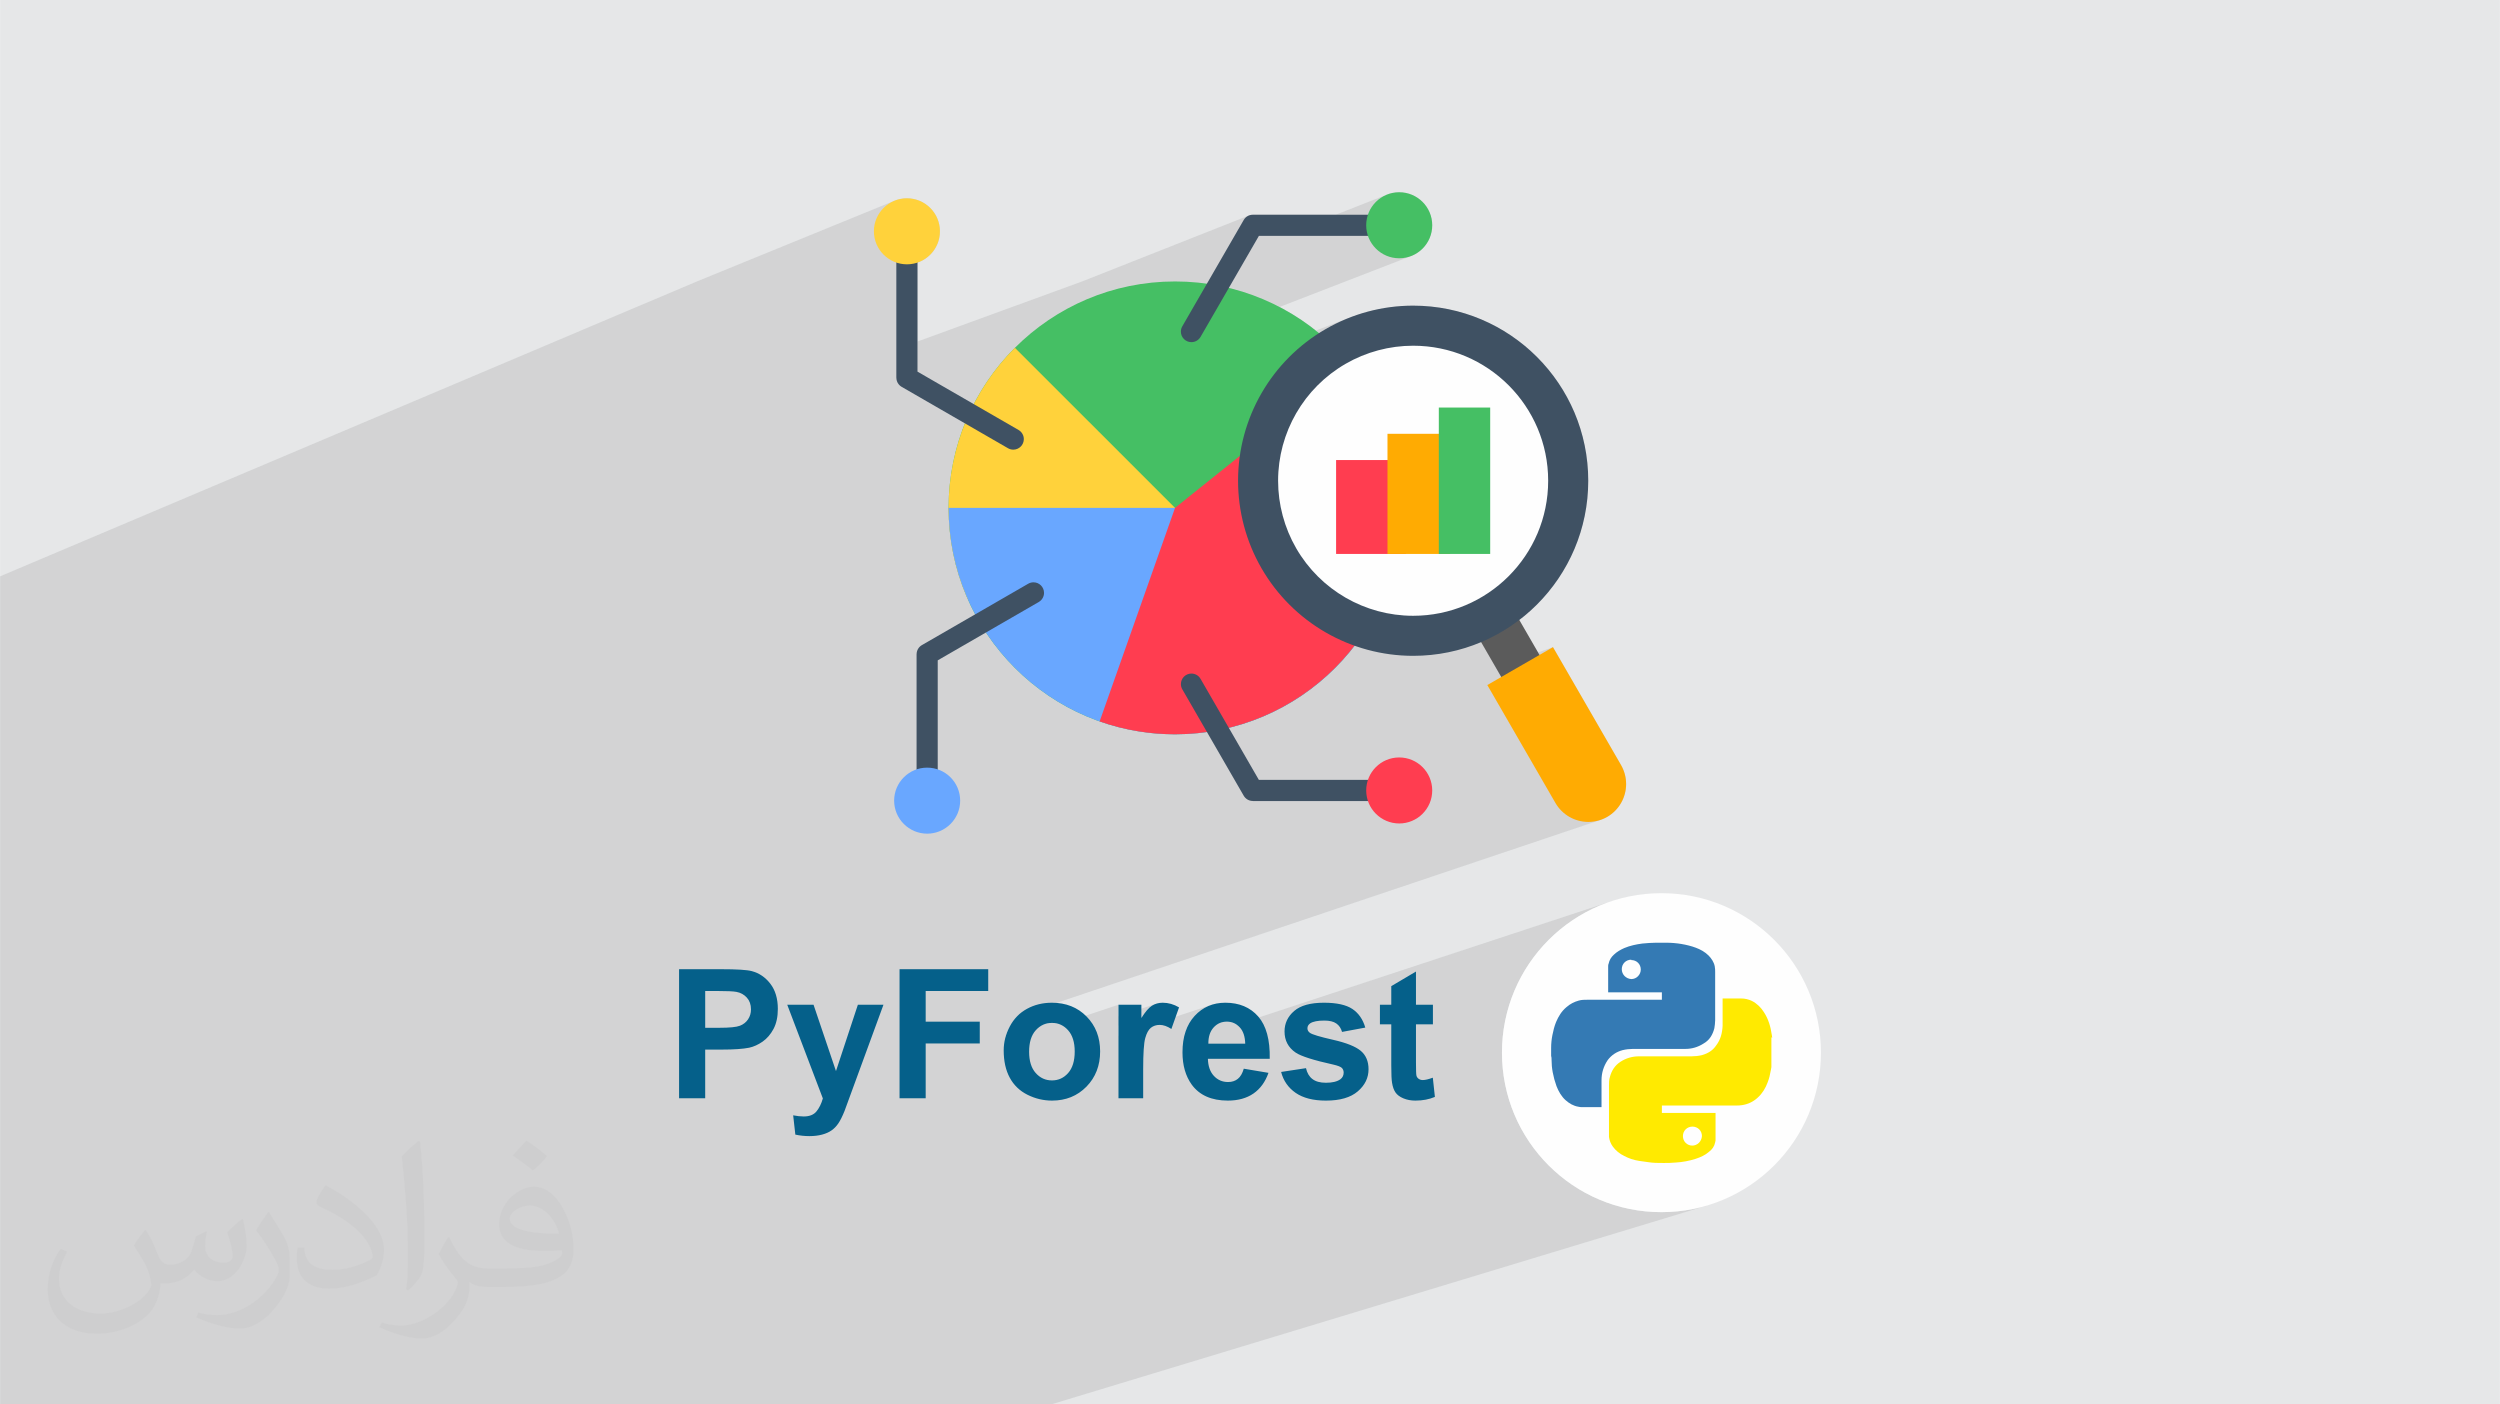
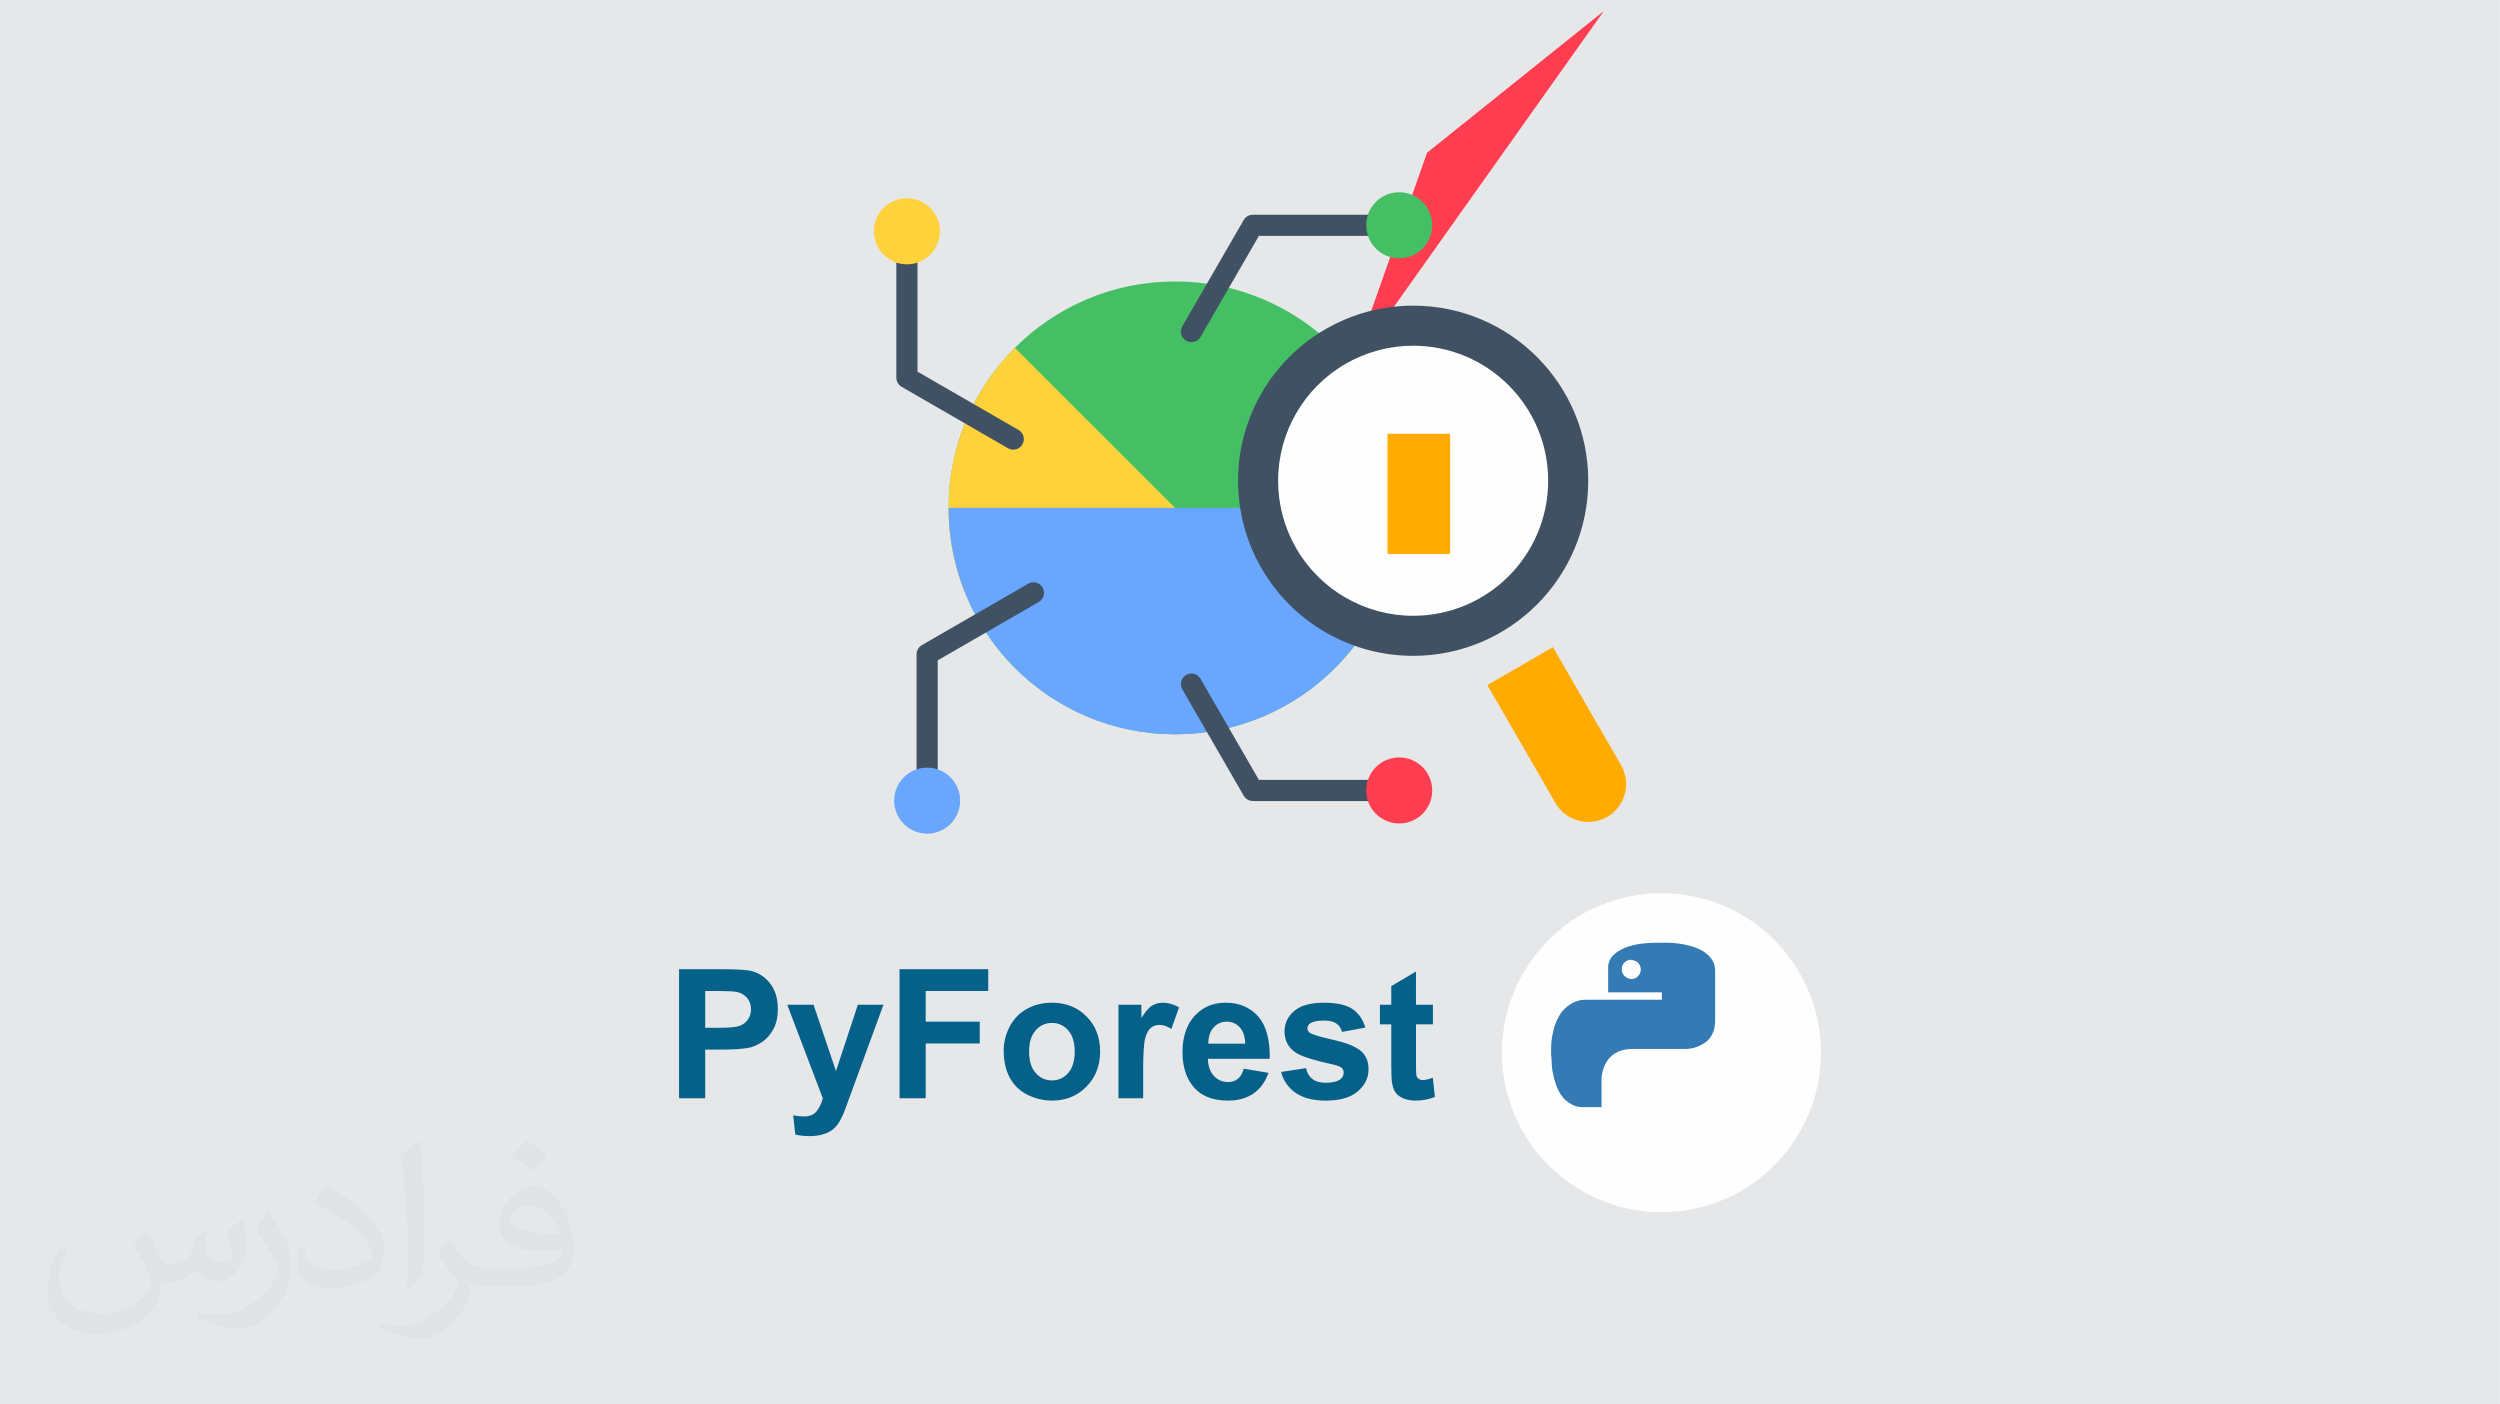
<svg xmlns="http://www.w3.org/2000/svg" xml:space="preserve" width="3.708in" height="2.083in" version="1.0" style="shape-rendering:geometricPrecision; text-rendering:geometricPrecision; image-rendering:optimizeQuality; fill-rule:evenodd; clip-rule:evenodd" viewBox="0 0 3702.73 2080.18">
  <defs>
    <style type="text/css">
   
    .fil14 {fill:#FEFEFE}
    .fil13 {fill:#3F5163}
    .fil7 {fill:#45BF64}
    .fil9 {fill:#69A7FF}
    .fil3 {fill:#FEFEFE}
    .fil10 {fill:#FF3D50}
    .fil12 {fill:#FFAB02}
    .fil8 {fill:#FFD23B}
    .fil11 {fill:#5B5B5B;fill-rule:nonzero}
    .fil6 {fill:#05608A;fill-rule:nonzero}
    .fil4 {fill:#347AB4;fill-rule:nonzero}
    .fil15 {fill:#3F5163;fill-rule:nonzero}
    .fil18 {fill:#45BF64;fill-rule:nonzero}
    .fil16 {fill:#FF3D50;fill-rule:nonzero}
    .fil17 {fill:#FFAB02;fill-rule:nonzero}
    .fil5 {fill:#FFEA00;fill-rule:nonzero}
    .fil2 {fill:#373435;fill-opacity:0.031}
    .fil1 {fill:#2B2A29;fill-opacity:0.102}
    .fil0 {fill:#E6E7E8}
   
  </style>
  </defs>
  <g id="Layer_x0020_1">
    <polygon class="fil0" points="-0,0 3702.73,0 3702.73,2080.18 -0,2080.18 " />
-     <polygon class="fil1" points="125.86,2080.18 109.26,2080.18 95.95,2080.18 55.31,2080.18 19.7,2080.18 13.94,2080.18 11.66,2080.18 5.58,2080.18 -0,2080.18 -0,2072.45 -0,2070.44 -0,2070.15 -0,2057.92 -0,2052.96 -0,2044.81 -0,2042.35 -0,2035.22 -0,2035.19 -0,2031.94 -0,2011.9 -0,2007.17 -0,2005.4 -0,2003.6 -0,1980.12 -0,1967.78 -0,1964.51 -0,1950.16 -0,1935.51 -0,1930.97 -0,1930.05 -0,1922.56 -0,1912.38 -0,1895.78 -0,1893.45 -0,1889.17 -0,1883.99 -0,1856.11 -0,1838.3 -0,1831.29 -0,1831.23 -0,1830.84 -0,1805.95 -0,1787.74 -0,1786.26 -0,1782.15 -0,1770.89 -0,1766.93 -0,1727.84 -0,1727.43 -0,1724.26 -0,1723.98 -0,1723.28 -0,1723.26 -0,1722.67 -0,1722.64 -0,1717.9 -0,1717.85 -0,1717.8 -0,1717.75 -0,1717.7 -0,1717.65 -0,1717.6 -0,1717.55 -0,1717.5 -0,1717.44 -0,1716.24 -0,1716.19 -0,1716.16 -0,1716.07 -0,1716.01 -0,1714.38 -0,1714.32 -0,1714.26 -0,1714.08 -0,1713.91 -0,1713.89 -0,1713.85 -0,1713.83 -0,1713.81 -0,1713.77 -0,1713.75 -0,1712.75 -0,1712.73 -0,1712.71 -0,1712.69 -0,1712.67 -0,1712.65 -0,1712.64 -0,1712.61 -0,1712.59 -0,1712.57 -0,1711.35 -0,1711.33 -0,1711.31 -0,1711.29 -0,1711.26 -0,1711.24 -0,1711.04 -0,1710.67 -0,1710.64 -0,1710.61 -0,1708.48 -0,1708.45 -0,1688.24 -0,1688.07 -0,1685.91 -0,1685.87 -0,1685.84 -0,1685.81 -0,1685.75 -0,1685.69 -0,1685.64 -0,1682.2 -0,1682.14 -0,1682.08 -0,1681.78 -0,1681.69 -0,1681.64 -0,1681.58 -0,1681.53 -0,1680.11 -0,1678.12 -0,1678.07 -0,1678.01 -0,1677.48 -0,1677.43 -0,1677.37 -0,1674.18 -0,1674.12 -0,1674.06 -0,1674.01 -0,1673.14 -0,1673.04 -0,1673.01 -0,1672.96 -0,1672.91 -0,1669.89 -0,1669.84 -0,1669.79 -0,1669.73 -0,1669.68 -0,1669.62 -0,1668.84 -0,1668.77 -0,1668.71 -0,1665.06 -0,1665 -0,1664.94 -0,1664.88 -0,1664.27 -0,1664.2 -0,1664.13 -0,1664.06 -0,1660.03 -0,1659.97 -0,1659.9 -0,1659.81 -0,1659.69 -0,1652.38 -0,1652.21 -0,1648.28 -0,1647.5 -0,1638.63 -0,1637.2 -0,1636.81 -0,1628.23 -0,1608.33 -0,1607.8 -0,1589.83 -0,1589.6 -0,1584.33 -0,1581.59 -0,1576.46 -0,1575.89 -0,1556.32 -0,1556.07 -0,1550.41 -0,1550.23 -0,1514.19 -0,1514.08 -0,1489.82 -0,1483.06 -0,1482.39 -0,1476.27 -0,1476.11 -0,1470.88 -0,1470.85 -0,1446.03 -0,1445.63 -0,1445.25 -0,1442.92 -0,1442.54 -0,1442.15 -0,1441.76 -0,1439.43 -0,1439.04 -0,1439.01 -0,1434.4 -0,1434.37 -0,1433.97 -0,1431.25 -0,1430.85 -0,1426.55 -0,1426.16 -0,1425.77 -0,1423.42 -0,1423.02 -0,1422.63 -0,1422.24 -0,1421.06 -0,1400.85 -0,1400.53 -0,1400.31 -0,1393.09 -0,1391.74 -0,1387.04 -0,1386.93 -0,1385.32 -0,1384.92 -0,1384.44 -0,1383.18 -0,1381.95 -0,1380.67 -0,1379.46 -0,1378.55 -0,1376.98 -0,1376.97 -0,1376.43 -0,1375.44 -0,1374.47 -0,1374.31 -0,1368.75 -0,1367.65 -0,1681.7 -0,1679.75 -0,1679.74 -0,1676.71 -0,1673.7 -0,1673.16 -0,1667.33 -0,1661.62 -0,1626.93 -0,1623.81 -0,1623.81 -0,1619.62 -0,1598.08 -0,1591.7 -0,1589.78 -0,1587.82 -0,1583.96 -0,1583.24 -0,1578.32 -0,1575.39 -0,1558.35 -0,1550.44 -0,1543.42 -0,1543.38 -0,1538.65 -0,1536.04 -0,1533.83 -0,1523.77 -0,1521.8 -0,1520.72 -0,1520.72 -0,1520.69 -0,1515.93 -0,1492.74 -0,1490.53 -0,1490.49 -0,1489.47 -0,1374.77 -0,1374.7 -0,1363.02 -0,1307.72 -0,1307.71 -0,1277.28 -0,853.65 1034.1,416.04 1324.14,297.57 1328.63,295.92 1333.32,294.72 1338.17,293.98 1343.17,293.72 1348.17,293.98 1353.02,294.72 1357.71,295.92 1362.2,297.57 1366.47,299.63 1370.51,302.08 1374.27,304.89 1377.74,308.05 1380.9,311.52 1383.71,315.28 1386.17,319.32 1388.22,323.59 1389.87,328.08 1391.07,332.77 1391.81,337.62 1392.07,342.62 1391.9,346.61 1391.43,350.52 1390.65,354.33 1389.59,358.02 1388.25,361.58 1386.64,365.01 1384.79,368.29 1382.7,371.4 1380.38,374.34 1377.84,377.09 1375.11,379.65 1372.18,381.98 1369.08,384.09 1365.82,385.97 1362.4,387.59 1358.84,389.02 1358.84,505.87 1603.07,416.72 1603.07,416.72 1358.84,513.29 1603.07,416.72 1603.07,416.72 1849.52,319.26 1851.44,318.61 1853.43,318.2 1855.4,318.07 1855.54,318.01 1978.5,318.01 2053.41,288.59 2056.98,287.25 2060.67,286.19 2064.48,285.41 2068.38,284.94 2072.38,284.78 2077.38,285.03 2082.23,285.77 2086.92,286.97 2091.41,288.62 2095.69,290.68 2099.71,293.13 2103.48,295.95 2106.95,299.1 2110.11,302.57 2112.92,306.34 2115.38,310.37 2117.43,314.65 2119.08,319.13 2120.28,323.82 2121.03,328.68 2121.28,333.68 2121.03,338.68 2120.28,343.53 2119.08,348.22 2117.43,352.71 2115.38,356.98 2112.92,361.01 2110.11,364.78 2106.95,368.25 2103.48,371.41 2099.71,374.22 2095.69,376.67 2091.41,378.73 2074.05,385.45 2113.76,453.63 2107.73,453.18 2073.86,385.52 1895.11,454.7 1895.27,454.78 1899.41,456.98 1903.52,459.23 1907.59,461.55 1911.63,463.91 1915.64,466.33 1919.6,468.81 1923.52,471.33 1927.42,473.91 1931.27,476.55 1935.08,479.23 1938.86,481.97 1942.59,484.75 1946.28,487.59 1948.86,489.63 2001.72,469.34 2005.7,467.88 2009.7,466.49 2013.72,465.16 2017.76,463.9 2021.82,462.7 2025.9,461.57 2029.99,460.51 2034.11,459.52 2038.24,458.59 2042.38,457.73 2046.54,456.93 2050.72,456.21 2054.9,455.55 2059.1,454.96 2063.31,454.44 2067.54,453.99 2071.76,453.6 2076,453.29 2080.24,453.05 2084.5,452.87 2088.76,452.77 2093.02,452.73 2106.36,453.07 2107.73,453.18 2073.86,385.52 2074.05,385.45 2113.76,453.63 2119.53,454.07 2132.51,455.72 2145.28,458 2157.82,460.9 2170.13,464.4 2182.18,468.47 2193.96,473.11 2205.44,478.31 2216.63,484.04 2227.49,490.29 2238.01,497.03 2248.18,504.26 2257.98,511.96 2267.39,520.11 2276.39,528.7 2284.98,537.71 2293.13,547.12 2300.83,556.92 2308.06,567.08 2314.81,577.61 2321.06,588.47 2326.78,599.65 2331.98,611.14 2336.62,622.92 2340.7,634.96 2344.2,647.27 2347.09,659.82 2349.38,672.58 2351.02,685.56 2352.03,698.73 2352.36,712.08 2352.25,719.93 2351.9,727.73 2351.32,735.47 2350.52,743.14 2349.5,750.74 2348.26,758.28 2346.8,765.73 2345.13,773.11 2343.26,780.41 2341.18,787.63 2338.9,794.75 2336.42,801.79 2333.74,808.73 2330.87,815.58 2328.11,821.67 3061.05,2080.18 2328.11,821.67 2327.81,822.32 2324.58,828.96 2321.15,835.49 2317.55,841.91 2313.77,848.22 2309.82,854.41 2309.14,855.41 2922.42,2080.18 2309.14,855.41 2305.71,860.47 2301.43,866.42 2296.98,872.23 2292.38,877.92 2287.62,883.47 2282.71,888.89 2277.65,894.16 2272.44,899.29 2267.1,904.28 2261.61,909.11 2255.99,913.79 2250.24,918.31 2277.97,966.34 2300.12,958.56 2401.02,1133.34 2402.74,1136.58 2404.23,1139.92 2405.51,1143.34 2406.56,1146.83 2407.39,1150.39 2407.98,1153.99 2408.33,1157.64 2408.46,1161.3 2408.33,1165.04 2407.96,1168.73 2407.36,1172.37 2406.52,1175.94 2405.45,1179.44 2404.17,1182.85 2402.67,1186.16 2400.96,1189.37 2399.05,1192.46 2396.94,1195.42 2394.64,1198.24 2392.15,1200.92 2389.48,1203.44 2386.65,1205.8 2383.64,1207.97 2380.47,1209.96 2377.23,1211.68 2373.89,1213.19 2370.46,1214.47 1506.65,1505.06 1506.41,1505.29 1503.34,1508.68 1500.5,1512.32 1497.9,1516.23 1495.53,1520.39 1493.42,1524.68 1491.59,1529 1490.04,1533.37 1489.19,1536.36 1547.94,1516.68 1551.16,1515.82 1554.53,1515.31 1558.05,1515.14 1561.55,1515.31 1564.9,1515.82 1568.12,1516.68 1569.61,1517.26 1656.56,1488.17 1656.56,1505.32 1711.74,1486.91 1709.84,1487.65 1708,1488.53 1706.22,1489.55 1704.44,1490.78 1702.61,1492.32 1700.72,1494.16 1698.78,1496.29 1696.78,1498.73 1694.73,1501.46 1692.63,1504.5 1690.47,1507.84 1656.56,1519.13 1656.56,1534.11 1795.55,1487.98 1792.59,1488.97 1789.71,1490.11 1786.91,1491.41 1784.18,1492.86 1781.52,1494.46 1778.94,1496.22 1776.43,1498.12 1774,1500.18 1771.64,1502.4 1769.36,1504.77 1767.19,1507.26 1765.15,1509.88 1763.26,1512.6 1761.5,1515.45 1759.89,1518.42 1758.41,1521.5 1757.08,1524.7 1755.89,1528.02 1754.83,1531.45 1754.59,1532.39 1808.73,1514.51 1811.39,1513.82 1814.19,1513.41 1817.11,1513.27 1819.86,1513.4 1822.5,1513.79 1825.03,1514.43 1827.46,1515.34 1829.78,1516.51 1831.78,1517.8 2390.56,1333.59 2379.58,1337.3 2368.85,1341.53 2358.39,1346.26 2348.2,1351.48 2338.31,1357.17 2328.73,1363.31 2319.47,1369.9 2310.55,1376.91 2301.98,1384.33 2293.77,1392.16 2285.95,1400.36 2278.53,1408.93 2271.51,1417.85 2264.93,1427.12 2258.78,1436.7 2253.09,1446.59 2247.88,1456.77 2243.15,1467.24 2238.92,1477.97 2235.21,1488.94 2232.02,1500.15 2229.38,1511.58 2227.31,1523.21 2225.8,1535.03 2224.89,1547.03 2224.58,1559.19 2224.89,1571.34 2225.8,1583.34 2227.31,1595.16 2229.38,1606.79 2232.02,1618.22 2235.21,1629.43 2238.92,1640.41 2243.15,1651.13 2247.88,1661.6 2253.09,1671.78 2258.78,1681.67 2264.93,1691.26 2271.51,1700.52 2278.53,1709.44 2285.95,1718.01 2293.77,1726.22 2301.98,1734.04 2310.55,1741.46 2319.47,1748.47 2328.73,1755.06 2338.31,1761.21 2348.2,1766.9 2358.39,1772.11 2368.85,1776.84 2379.58,1781.07 2390.56,1784.78 2401.77,1787.97 2413.2,1790.6 2424.83,1792.68 2436.65,1794.19 2448.65,1795.1 2460.8,1795.4 2472.96,1795.1 2484.95,1794.19 2496.78,1792.68 2508.41,1790.6 2519.83,1787.97 2531.05,1784.78 1556.85,2080.18 1283.37,2080.18 1240.3,2080.18 1231.72,2080.18 958.14,2080.18 773.07,2080.18 696.58,2080.18 611.11,2080.18 610.85,2080.18 578.08,2080.18 494.98,2080.18 440.25,2080.18 387.56,2080.18 380.56,2080.18 364.83,2080.18 354.64,2080.18 331.71,2080.18 316.47,2080.18 316.35,2080.18 310.31,2080.18 310.19,2080.18 302.83,2080.18 296.77,2080.18 269.08,2080.18 251.14,2080.18 235.97,2080.18 226.65,2080.18 217.13,2080.18 214.65,2080.18 199.82,2080.18 175.71,2080.18 149.59,2080.18 137.96,2080.18 " />
    <path class="fil2" d="M215.96 1821.93c7.07,10.71 11.65,21.01 16.13,32.45 3.33,6.66 5.09,18.93 20.7,18.93 4.57,0 11.13,-1.35 16.95,-4.57 6.55,-3.44 11.54,-8.64 14.15,-16.53l6.24 -21.01 15.19 -7.49 1.04 1.04c-2.08,7.91 -2.59,15.5 -2.59,21.43 0,17.57 15.19,24.23 27.25,24.23 7.07,0 13.42,-3.44 13.42,-9.89 0,-8.32 -3.53,-22.47 -8.12,-35.16 7.07,-7.07 14.15,-14.15 22.26,-19.87l1.25 0.63c3.53,14.98 5.51,29.75 5.51,39.63 0,9.67 -4.27,20.39 -7.8,27.36 -7.28,13.73 -20.18,24.65 -35.78,24.65 -11.85,0 -25.06,-5.93 -34.12,-16.95l-0.52 0c-8.53,10.61 -21.74,20.18 -42.86,20.18l-6.55 0c-1.04,13.94 -4.05,23.81 -8.64,32.66 -12.58,24.54 -49.92,41.92 -85.08,41.92 -48.89,0 -73.43,-28.19 -73.43,-65.73 0,-23.19 7.59,-44.72 19.24,-60.01l9.56 3.95c-7.28,13.94 -12.17,27.04 -12.17,39.94 0,35.16 28.61,51.9 61.58,51.9 30.58,0 68.44,-19.45 75.31,-42.02 -2.59,-24.65 -11.85,-36.19 -26,-58.66 4.27,-7.49 9.78,-14.98 16.64,-22.98l1.25 0 0 0 0 0 -0.01 -0.04zm563.83 -132.3c10.3,6.45 20.39,14.04 30.27,22.78 -5.51,7.8 -12.38,14.88 -20.91,21.12 -9.89,-8.01 -19.76,-14.88 -29.86,-22.16 6.86,-7.7 13.63,-15.08 20.49,-21.74l0 0 0 0 0 0 0 0 0 0 0.01 0zm5.3 96.11c-16.64,0 -30.27,10.92 -30.27,19.03 0,17.38 33.28,22.78 73.12,22.56 -4.99,-20.39 -22.47,-41.61 -42.86,-41.61l0 0.01zm-37.35 92.99c21.64,0 40.57,-0.63 55.02,-4.27 16.13,-4.05 29.75,-12.17 29.75,-17.78 0,-1.46 0,-3.22 -0.52,-4.68 -9.05,0.83 -19.45,0.83 -28.5,0.83 -29.33,0 -51.79,-6.66 -60.64,-23.09 -2.19,-4.57 -3.74,-9.67 -3.74,-15.5 0,-15.92 6.86,-31.41 18.93,-42.13 10.08,-8.84 21.22,-14.35 32.55,-14.35 20.49,0 36.81,16.44 48.26,42.34 6.24,14.15 10.5,30.47 10.5,51.07 0,13.73 -3.74,25.27 -12.27,33.8 -15.92,15.4 -45.24,21.22 -90.17,21.22l-20.39 0 0 0 -5.3 0c-11.13,0 -19.14,-1.98 -25.48,-6.86l-1.04 0c0.31,2.59 0.52,5.09 0.52,7.49 0,10.08 -3.33,22.98 -10.08,33.28 -19.97,29.64 -41.61,42.53 -60.33,42.53 -18.93,0 -42.13,-7.28 -63.03,-16.75l3.74 -7.28c6.76,2.81 16.13,4.68 29.02,4.68 33.8,0 78.21,-32.45 83.72,-64.17 -1.25,-2.59 -3.53,-6.03 -6.76,-9.67 -9.89,-11.75 -16.13,-21.53 -21.95,-31.82 4.99,-9.89 9.56,-17.78 13.83,-24.96l1.77 -0.21c14.46,29.44 27.56,46.28 56.78,46.28l4.57 0 0 0 21.22 0 0 0 0 0 0 0 0 0 0 0 0.04 0zm-146.45 31.1c2.5,-13.52 2.7,-28.7 2.7,-42.86l0 -21.01c0,-39.21 -4.99,-96.2 -9.05,-133.34 7.07,-7.59 16.95,-16.53 24.75,-22.56l2.29 0.63c5.3,46.7 6.55,100.79 6.55,150.81 0,13.11 -0.52,25.9 -1.77,35.26 -0.73,11.85 -7.59,20.8 -22.26,34.53l-3.22 -1.46zm-150.71 -61.89c0.73,18.41 9.78,32.87 41.4,32.87 19.66,0 36.3,-5.09 54.71,-13.83 3.33,-1.46 5.09,-3.44 5.09,-5.09 0,-11.54 -8.84,-26.83 -23.71,-40.77 -14.46,-13.11 -33.6,-24.65 -51.48,-32.35 -6.14,-2.59 -8.12,-5.3 -8.12,-7.91 0,-5.3 7.07,-16.44 12.9,-24.44l1.98 -0.21c20.49,10.71 43.38,26.63 60.33,44.3 15.4,16.33 24.96,32.87 24.96,50.86 0,13.31 -4.05,25.79 -10.61,37.44 -22.47,11.33 -46.39,19.97 -70.1,19.97 -28.81,0 -48.47,-13.52 -48.47,-45.24 0,-3.44 0,-8.73 1.25,-15.61l9.89 0 0 0 0 0 0 0 0 0 0 0 -0.01 0zm-52.11 -52.32l17.89 28.92c6.55,10.71 12.69,22.37 12.69,40.77l0 23.5c0,19.03 -12.17,39.42 -31.82,59.6 -15.4,13.63 -29.02,19.45 -41.61,19.45 -18.72,0 -40.15,-5.82 -64.9,-16.44l2.81 -7.28c7.8,2.08 16.84,3.84 27.98,3.84 35.58,-0.21 71.97,-26.21 88.61,-57.93 1.98,-3.64 2.7,-7.07 2.7,-9.47 0,-3.64 -1.98,-7.7 -3.53,-11.33 -9.05,-17.05 -19.14,-32.66 -30.27,-47.12 5.82,-9.16 11.65,-17.99 17.99,-26.73l1.46 0.21 0 0 0 0 0 0 0 0 0 0 -0.01 0z" />
    <g id="_1541799751040">
      <g>
        <g>
          <circle class="fil3" cx="2460.8" cy="1559.19" r="236.22" />
          <path class="fil4" d="M2297.4 1564.6c0,-3.66 0,-7.31 0,-10.96 0,-0.57 0,-0.57 0,-1.26 0,-6.74 0.63,-12.85 1.83,-18.96 1.26,-6.74 3.03,-13.48 5.49,-19.6 3.71,-8.56 8,-15.88 15.36,-22.04 5.48,-4.85 11.58,-7.88 18.33,-9.76 4.28,-1.2 8.51,-1.2 12.85,-1.2 36.72,0 72.82,0 109.54,0 0,0 0.63,0 0.63,0 0,-3.71 0,-7.37 0,-11.02 -26.33,0 -52.66,0 -79.56,0 0,-0.63 0,-0.63 0,-1.2 0,-11.65 0,-23.94 0,-35.59 0,-0.56 0,-0.56 0,-1.2 0,-1.19 0,-3.02 0.63,-4.22 1.2,-5.54 3.65,-9.77 7.87,-13.55 4.34,-4.22 9.83,-7.31 15.3,-9.76 8.63,-3.65 17.82,-5.54 26.96,-6.74 6.74,-0.56 13.48,-1.2 20.15,-1.2 0,0 0.7,0 0.7,0 4.28,0 8.51,0 12.85,0 0,0 0.57,0 1.2,0 8,0 15.3,0.63 22.62,1.83 7.37,1.25 14.74,3.02 21.43,5.54 6.73,2.46 13.48,6.11 19.02,11.59 4.22,4.28 7.94,9.83 9.13,15.94 0.63,3.09 0.63,6.11 0.63,8.57 0,23.87 0,47.74 0,71.56 0,3.72 -0.63,8 -1.2,11.65 -2.46,9.76 -7.3,17.77 -15.94,22.62 -8.56,5.54 -17.76,8 -26.96,8 -25.64,0 -52.03,0 -77.73,0 -4.85,0 -10.39,0.63 -15.3,1.82 -9.07,2.46 -16.51,7.37 -21.99,14.68 -6.17,9.19 -9.2,18.96 -9.2,30.04 0,12.79 0,25.71 0,38.49 0,0 0,0.63 0,1.2 -0.63,0 -0.63,0 -1.2,0 -9.2,0 -18.39,0 -27.59,0 -1.77,0 -3.65,0 -5.41,-0.57 -7.43,-1.2 -13.55,-4.85 -19.09,-9.77 -6.11,-5.48 -10.33,-12.85 -13.42,-20.78 -2.46,-6.8 -4.28,-13.48 -5.54,-20.22 -1.2,-6.11 -1.77,-12.85 -1.77,-18.97 0,-1.88 0,-3.71 -0.63,-5.54l0 0 0 0.56 0 0 0 0.01 0.02 0 -0.01 0.02zm118.75 -143.12l0 0c-8,0 -14.1,6.11 -14.1,14.05 0,7.94 6.11,14.11 14.1,14.67 7.94,0 14.05,-6.74 14.05,-14.11 0,-7.94 -6.11,-14.05 -14.05,-14.05l0 0 0 -0.57 0 0z" />
-           <path class="fil5" d="M2623.64 1536.44c0,14.74 0,29.42 0,44.16 0,1.19 -0.63,2.39 -0.63,3.65 -1.26,6.74 -2.46,12.85 -4.91,18.96 -3.09,8.51 -7.94,16.51 -14.74,22.62 -6.68,6.17 -14.61,9.83 -23.17,11.09 -3.09,0.57 -6.11,0.57 -9.2,0.57 -36.16,0 -72.82,0 -108.98,0 0,0 -0.56,0 -0.56,0 0,3.65 0,7.37 0,11.02 26.26,0 52.66,0 79.5,0 0,0.57 0,0.57 0,1.26 0,12.85 0,25.07 0,37.92 0,1.2 0,2.39 -0.57,4.28 -1.2,6.11 -4.28,10.33 -9.2,14.11 -5.54,4.85 -12.22,7.87 -19.59,10.33 -9.77,3.09 -19.53,4.97 -29.98,5.55 -6.05,0.63 -12.15,0.63 -17.7,0.63 -8,0 -15.3,0 -22.62,-1.2 -4.97,-0.7 -9.2,-1.26 -13.55,-1.89 -7.94,-1.25 -15.3,-3.66 -22.04,-7.3 -6.67,-3.16 -12.78,-8 -17.07,-14.11 -3.09,-4.28 -4.91,-9.2 -5.54,-14.04 0,-1.89 0,-3.72 0,-5.54 0,-23.31 0,-47.12 0,-70.43 0,-4.22 0,-8.56 1.19,-12.22 2.46,-9.76 7.37,-17.7 15.94,-23.24 8.57,-5.54 17.77,-8 27.53,-8 25.77,0 52.03,0 77.73,0 4.92,0 10.4,-0.57 15.31,-1.77 8.63,-2.46 15.94,-6.74 20.85,-14.11 6.74,-8.63 9.2,-18.4 9.76,-29.35 0,-12.85 0,-26.4 0,-39.18 0,-0.63 0,-0.63 0,-1.26 0.63,0 0.63,0 1.2,0 8.63,0 17.76,0 26.39,0 5.42,0 10.96,1.26 15.88,3.71 7.31,3.65 13.48,9.77 17.7,16.57 6.74,10.33 9.89,21.35 11.66,33.57 0,1.26 0.63,2.46 0.63,4.35l0 0 -1.2 -0.7 0 0 0 0 -0.01 0 0 0zm-117.54 160.44l0 0c8,0 14.11,-6.11 14.67,-14.11 0,-7.94 -6.11,-14.05 -14.05,-14.05 -7.94,0 -14.11,6.11 -14.11,14.05 0,8 6.17,14.11 14.11,14.11l-0.63 0z" />
        </g>
        <path class="fil6" d="M1005.71 1626.73l0 -191.16 61.89 0c23.45,0 38.71,0.94 45.83,2.85 10.94,2.89 20.11,9.12 27.5,18.73 7.38,9.61 11.07,22.03 11.07,37.24 0,11.75 -2.13,21.58 -6.36,29.59 -4.27,8.01 -9.65,14.29 -16.2,18.87 -6.54,4.54 -13.22,7.56 -19.98,9.03 -9.21,1.82 -22.51,2.76 -39.96,2.76l-25.1 0 0 72.08 -38.71 0zm38.71 -158.85l0 54.46 21.05 0c15.17,0 25.27,-1.02 30.39,-3.03 5.12,-2 9.12,-5.12 12.01,-9.43 2.89,-4.27 4.36,-9.21 4.36,-14.9 0,-6.99 -2.04,-12.73 -6.09,-17.27 -4.1,-4.54 -9.21,-7.39 -15.49,-8.55 -4.58,-0.85 -13.79,-1.29 -27.67,-1.29l-18.56 0zm121.48 20.29l38.98 0 33.24 98.29 32.44 -98.29 37.91 0 -48.86 133.36 -8.81 24.07c-3.25,8.05 -6.32,14.2 -9.25,18.47 -2.89,4.23 -6.27,7.7 -10.06,10.32 -3.78,2.67 -8.45,4.72 -14.01,6.19 -5.52,1.47 -11.8,2.22 -18.78,2.22 -7.03,0 -13.97,-0.75 -20.78,-2.22l-3.2 -28.57c5.74,1.11 10.94,1.69 15.57,1.69 8.54,0 14.86,-2.49 18.96,-7.52 4.1,-5.03 7.25,-11.44 9.43,-19.18l-52.77 -138.83zm166.38 138.56l0 -191.16 131.35 0 0 32.31 -92.64 0 0 45.39 80.1 0 0 32.3 -80.1 0 0 81.16 -38.71 0zm154.27 -70.97c0,-12.19 2.98,-23.98 8.99,-35.38 6.01,-11.44 14.51,-20.12 25.5,-26.12 10.99,-6.01 23.22,-9.03 36.8,-9.03 20.96,0 38.09,6.81 51.48,20.43 13.39,13.66 20.07,30.84 20.07,51.66 0,21 -6.76,38.4 -20.24,52.19 -13.53,13.79 -30.52,20.69 -51.04,20.69 -12.68,0 -24.78,-2.89 -36.31,-8.63 -11.48,-5.74 -20.25,-14.15 -26.26,-25.27 -6.01,-11.08 -8.99,-24.61 -8.99,-40.54zm37.64 1.96c0,13.75 3.25,24.29 9.75,31.59 6.54,7.34 14.55,10.99 24.12,10.99 9.52,0 17.53,-3.65 23.98,-10.99 6.45,-7.3 9.7,-17.93 9.7,-31.86 0,-13.57 -3.25,-24.03 -9.7,-31.33 -6.45,-7.34 -14.46,-10.99 -23.98,-10.99 -9.57,0 -17.58,3.65 -24.12,10.99 -6.49,7.3 -9.75,17.84 -9.75,31.59zm168.95 69.01l-36.57 0 0 -138.56 33.91 0 0 19.67c5.83,-9.3 11.08,-15.4 15.75,-18.29 4.67,-2.89 9.97,-4.32 15.89,-4.32 8.37,0 16.42,2.32 24.16,6.9l-11.35 31.95c-6.19,-4.01 -11.93,-6.01 -17.22,-6.01 -5.17,0 -9.52,1.42 -13.09,4.22 -3.56,2.85 -6.36,7.92 -8.41,15.31 -2.04,7.39 -3.07,22.87 -3.07,46.41l0 42.72zm149.02 -43.78l36.58 6.14c-4.67,13.39 -12.11,23.58 -22.21,30.61 -10.15,6.99 -22.83,10.5 -38,10.5 -24.07,0 -41.92,-7.88 -53.44,-23.63 -9.12,-12.64 -13.71,-28.57 -13.71,-47.84 0,-22.96 6.01,-40.98 17.98,-53.98 11.97,-13.04 27.14,-19.53 45.48,-19.53 20.56,0 36.8,6.81 48.73,20.43 11.88,13.62 17.58,34.49 17.04,62.61l-91.58 0c0.27,10.86 3.2,19.31 8.86,25.36 5.61,6.05 12.63,9.08 21,9.08 5.74,0 10.54,-1.56 14.42,-4.67 3.92,-3.11 6.85,-8.14 8.86,-15.08zm2.13 -37.11c-0.27,-10.63 -2.98,-18.73 -8.19,-24.25 -5.2,-5.56 -11.52,-8.32 -19,-8.32 -7.96,0 -14.55,2.94 -19.76,8.76 -5.2,5.83 -7.74,13.8 -7.65,23.81l54.6 0zm53.18 41.92l36.84 -5.61c1.56,7.07 4.72,12.46 9.52,16.11 4.76,3.69 11.48,5.52 20.07,5.52 9.48,0 16.6,-1.74 21.4,-5.2 3.2,-2.45 4.81,-5.74 4.81,-9.84 0,-2.76 -0.89,-5.07 -2.63,-6.9 -1.82,-1.74 -5.92,-3.38 -12.24,-4.85 -29.59,-6.54 -48.32,-12.5 -56.25,-17.89 -10.99,-7.52 -16.46,-17.93 -16.46,-31.24 0,-12.06 4.76,-22.16 14.24,-30.35 9.47,-8.18 24.16,-12.28 44.05,-12.28 18.95,0 33.06,3.12 42.27,9.3 9.21,6.23 15.57,15.4 19.05,27.54l-34.44 6.41c-1.47,-5.43 -4.32,-9.61 -8.45,-12.5 -4.14,-2.89 -10.06,-4.31 -17.76,-4.31 -9.7,0 -16.64,1.33 -20.87,4.05 -2.8,1.91 -4.18,4.4 -4.18,7.43 0,2.63 1.2,4.85 3.65,6.68 3.33,2.45 14.77,5.87 34.35,10.32 19.58,4.45 33.24,9.87 40.98,16.33 7.7,6.5 11.53,15.62 11.53,27.28 0,12.68 -5.3,23.63 -15.93,32.75 -10.59,9.12 -26.3,13.71 -47.13,13.71 -18.87,0 -33.81,-3.83 -44.85,-11.44 -10.99,-7.61 -18.2,-17.93 -21.58,-31.02zm224.84 -99.58l0 29.1 -25.1 0 0 56.11c0,11.39 0.22,18.02 0.71,19.89 0.49,1.87 1.56,3.43 3.29,4.67 1.69,1.2 3.74,1.83 6.18,1.83 3.43,0 8.32,-1.16 14.77,-3.52l3.07 28.48c-8.5,3.65 -18.11,5.47 -28.88,5.47 -6.58,0 -12.5,-1.11 -17.8,-3.34 -5.3,-2.22 -9.17,-5.12 -11.62,-8.63 -2.49,-3.56 -4.18,-8.32 -5.16,-14.37 -0.75,-4.27 -1.16,-12.91 -1.16,-25.94l0 -60.65 -16.82 0 0 -29.1 16.82 0 0 -27.5 36.57 -21.62 0 49.13 25.1 0z" />
      </g>
      <g>
        <path class="fil7" d="M1740.31 416.88c185.19,0 335.37,150.18 335.37,335.37 0,185.18 -150.18,335.36 -335.37,335.36 -185.18,0 -335.37,-150.18 -335.37,-335.36 0,-0 0,-0 0,-0 0,-185.18 150.18,-335.36 335.37,-335.36 0,0 0,0 0,0l0 0z" />
        <path class="fil8" d="M1833.79 874.97l-93.48 -122.72 -237.19 -237.13c-62.86,62.85 -98.24,148.23 -98.24,237.16 0,46.35 9.62,92.25 28.21,134.67l400.7 -11.99z" />
        <path class="fil9" d="M2075.67 752.25c0,185.18 -150.18,335.36 -335.37,335.36 -185.18,0 -335.37,-150.18 -335.37,-335.36l670.73 0z" />
-         <path class="fil10" d="M2001.98 542.52c47.57,59.49 73.53,133.42 73.53,209.6 0,185.26 -150.24,335.5 -335.5,335.5 -37.93,0 -75.61,-6.47 -111.37,-19.05l111.69 -316.34 261.66 -209.72z" />
-         <polygon class="fil11" points="2147.81,871.65 2204.42,838.96 2364.8,1116.74 2308.19,1149.43 " />
+         <path class="fil10" d="M2001.98 542.52l111.69 -316.34 261.66 -209.72z" />
        <path class="fil12" d="M2202.89 1014.68l97.22 -56.12 100.9 174.78c4.87,8.51 7.44,18.16 7.44,27.97 0,20.04 -10.66,38.58 -27.99,48.65 -8.51,4.89 -18.18,7.47 -28.01,7.47 -20.02,0 -38.54,-10.66 -48.6,-27.96l-100.97 -174.79z" />
        <path class="fil13" d="M1963.35 487.47c39.4,-22.74 84.16,-34.74 129.67,-34.74 143.2,0 259.34,116.14 259.34,259.34 0,143.2 -116.14,259.34 -259.34,259.34 -92.64,0 -178.32,-49.46 -224.61,-129.69 -22.73,-39.39 -34.73,-84.16 -34.73,-129.65 0,-92.64 49.45,-178.32 129.69,-224.61l-0.01 0.01z" />
        <path class="fil14" d="M1993.04 538.84c30.36,-17.51 64.89,-26.77 99.95,-26.77 110.45,0 200.02,89.57 200.02,200.02 0,110.44 -89.57,200.01 -200.02,200.01 -71.42,0 -137.5,-38.17 -173.2,-99.99 -17.54,-30.38 -26.8,-64.92 -26.8,-100.01 0,-71.46 38.17,-137.54 100.06,-173.25l-0.01 -0.01z" />
        <path class="fil15" d="M1778.1 499.01c-2.79,4.82 -7.94,7.78 -13.51,7.78 -8.62,0 -15.61,-6.99 -15.61,-15.62 0,-2.75 0.73,-5.46 2.11,-7.83l90.94 -157.47c2.77,-4.82 7.91,-7.8 13.47,-7.8 0.01,0 0.03,0 0.04,0l0 -0.05 216.83 -0c8.65,0 15.67,7.02 15.67,15.67 0,8.65 -7.02,15.67 -15.67,15.67l-207.82 0 -86.45 149.66zm-27.01 522.01c-1.36,-2.36 -2.07,-5.04 -2.07,-7.77 0,-8.6 6.98,-15.58 15.58,-15.58 5.58,0 10.73,2.98 13.51,7.81l86.38 149.67 207.89 0c8.65,0 15.67,7.02 15.67,15.67 0,8.65 -7.02,15.67 -15.67,15.67l-216.83 0 0 -0.07c-5.59,-0.01 -10.74,-3.01 -13.51,-7.86l-90.94 -157.54zm-228.25 -156.39c2.38,-1.38 5.08,-2.11 7.83,-2.11 8.62,0 15.61,6.99 15.61,15.62 0,5.57 -2.96,10.72 -7.78,13.51l-149.67 86.44 0 207.82c0,8.65 -7.02,15.67 -15.67,15.67 -8.65,0 -15.67,-7.02 -15.67,-15.67l0 -216.83 0.06 0c0,-0.02 0,-0.03 0,-0.04 0,-5.55 2.95,-10.68 7.74,-13.47l157.54 -90.94zm-14.27 -227.74c4.82,2.79 7.78,7.94 7.78,13.51 0,8.62 -6.99,15.62 -15.62,15.62 -2.75,0 -5.45,-0.73 -7.83,-2.11l-157.53 -90.94c-4.83,-2.78 -7.8,-7.94 -7.8,-13.51 0,0 0,-0 0,-0l-0.06 0 0 -216.83c0,-8.65 7.02,-15.67 15.67,-15.67 8.65,0 15.67,7.02 15.67,15.67l0 207.83 149.73 86.44z" />
        <path class="fil9" d="M1373.17 1234.82c27,-0 48.9,-21.9 48.9,-48.9 0,-27 -21.9,-48.9 -48.9,-48.9 -27,0 -48.9,21.9 -48.9,48.9 0.05,26.98 21.92,48.85 48.9,48.9l0 0z" />
        <path class="fil10" d="M2072.37 1219.72c27,0 48.9,-21.9 48.9,-48.89 0,-27 -21.9,-48.9 -48.9,-48.9 -27,0 -48.89,21.9 -48.89,48.9 0.05,26.97 21.92,48.84 48.89,48.89l0 0z" />
        <path class="fil7" d="M2072.37 382.57c0,0 0,0 0,0 27,0 48.9,-21.9 48.9,-48.9 0,-27 -21.9,-48.9 -48.9,-48.9 -27,0 -48.9,21.9 -48.9,48.9 0,0 0,0 0,0 0.04,26.98 21.92,48.86 48.9,48.9l-0 0z" />
        <path class="fil8" d="M1343.17 391.52c27,0 48.89,-21.9 48.89,-48.9 0,-27 -21.9,-48.89 -48.89,-48.89 -27,0 -48.89,21.9 -48.89,48.89 0,0 0,0.01 0,0.01 0.06,26.97 21.92,48.84 48.89,48.89l0 0z" />
-         <polygon class="fil16" points="1978.89,681.41 2082.33,681.41 2082.33,820.49 1978.89,820.49 " />
        <polygon class="fil17" points="2055,642.54 2147.78,642.54 2147.78,820.49 2055,820.49 " />
-         <polygon class="fil18" points="2131.04,603.66 2207.14,603.66 2207.14,820.49 2131.04,820.49 " />
      </g>
    </g>
  </g>
</svg>